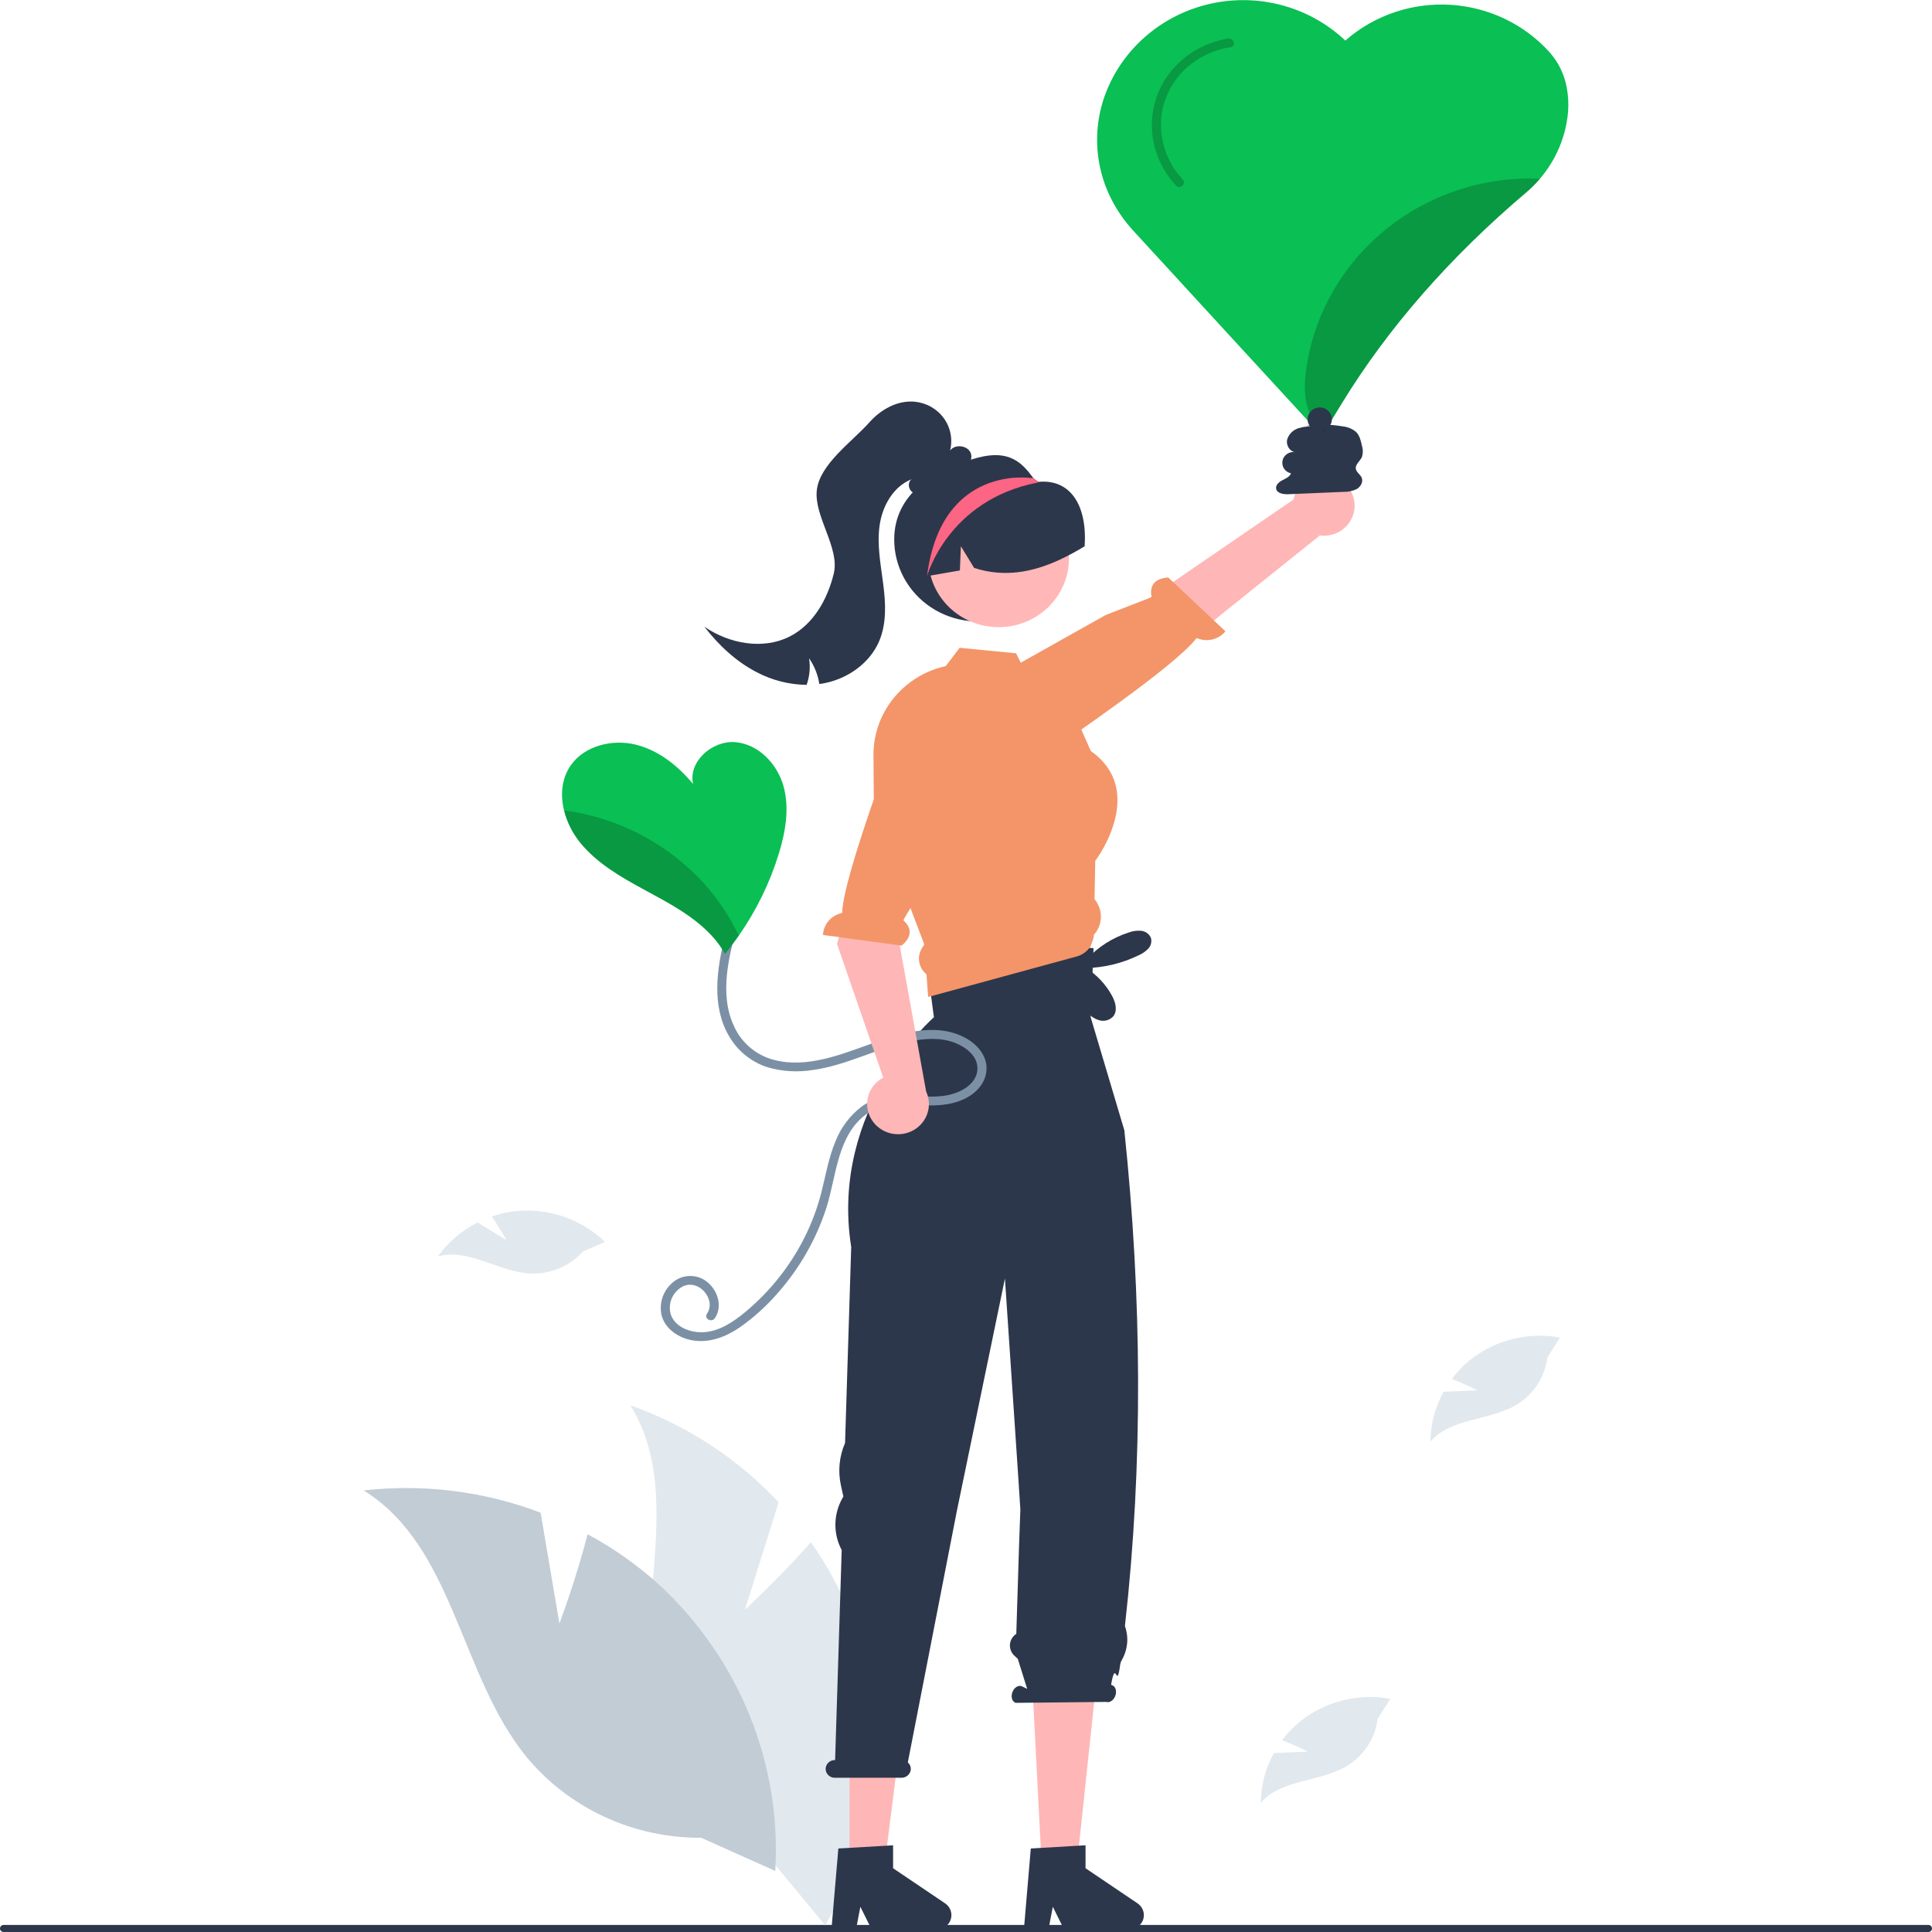
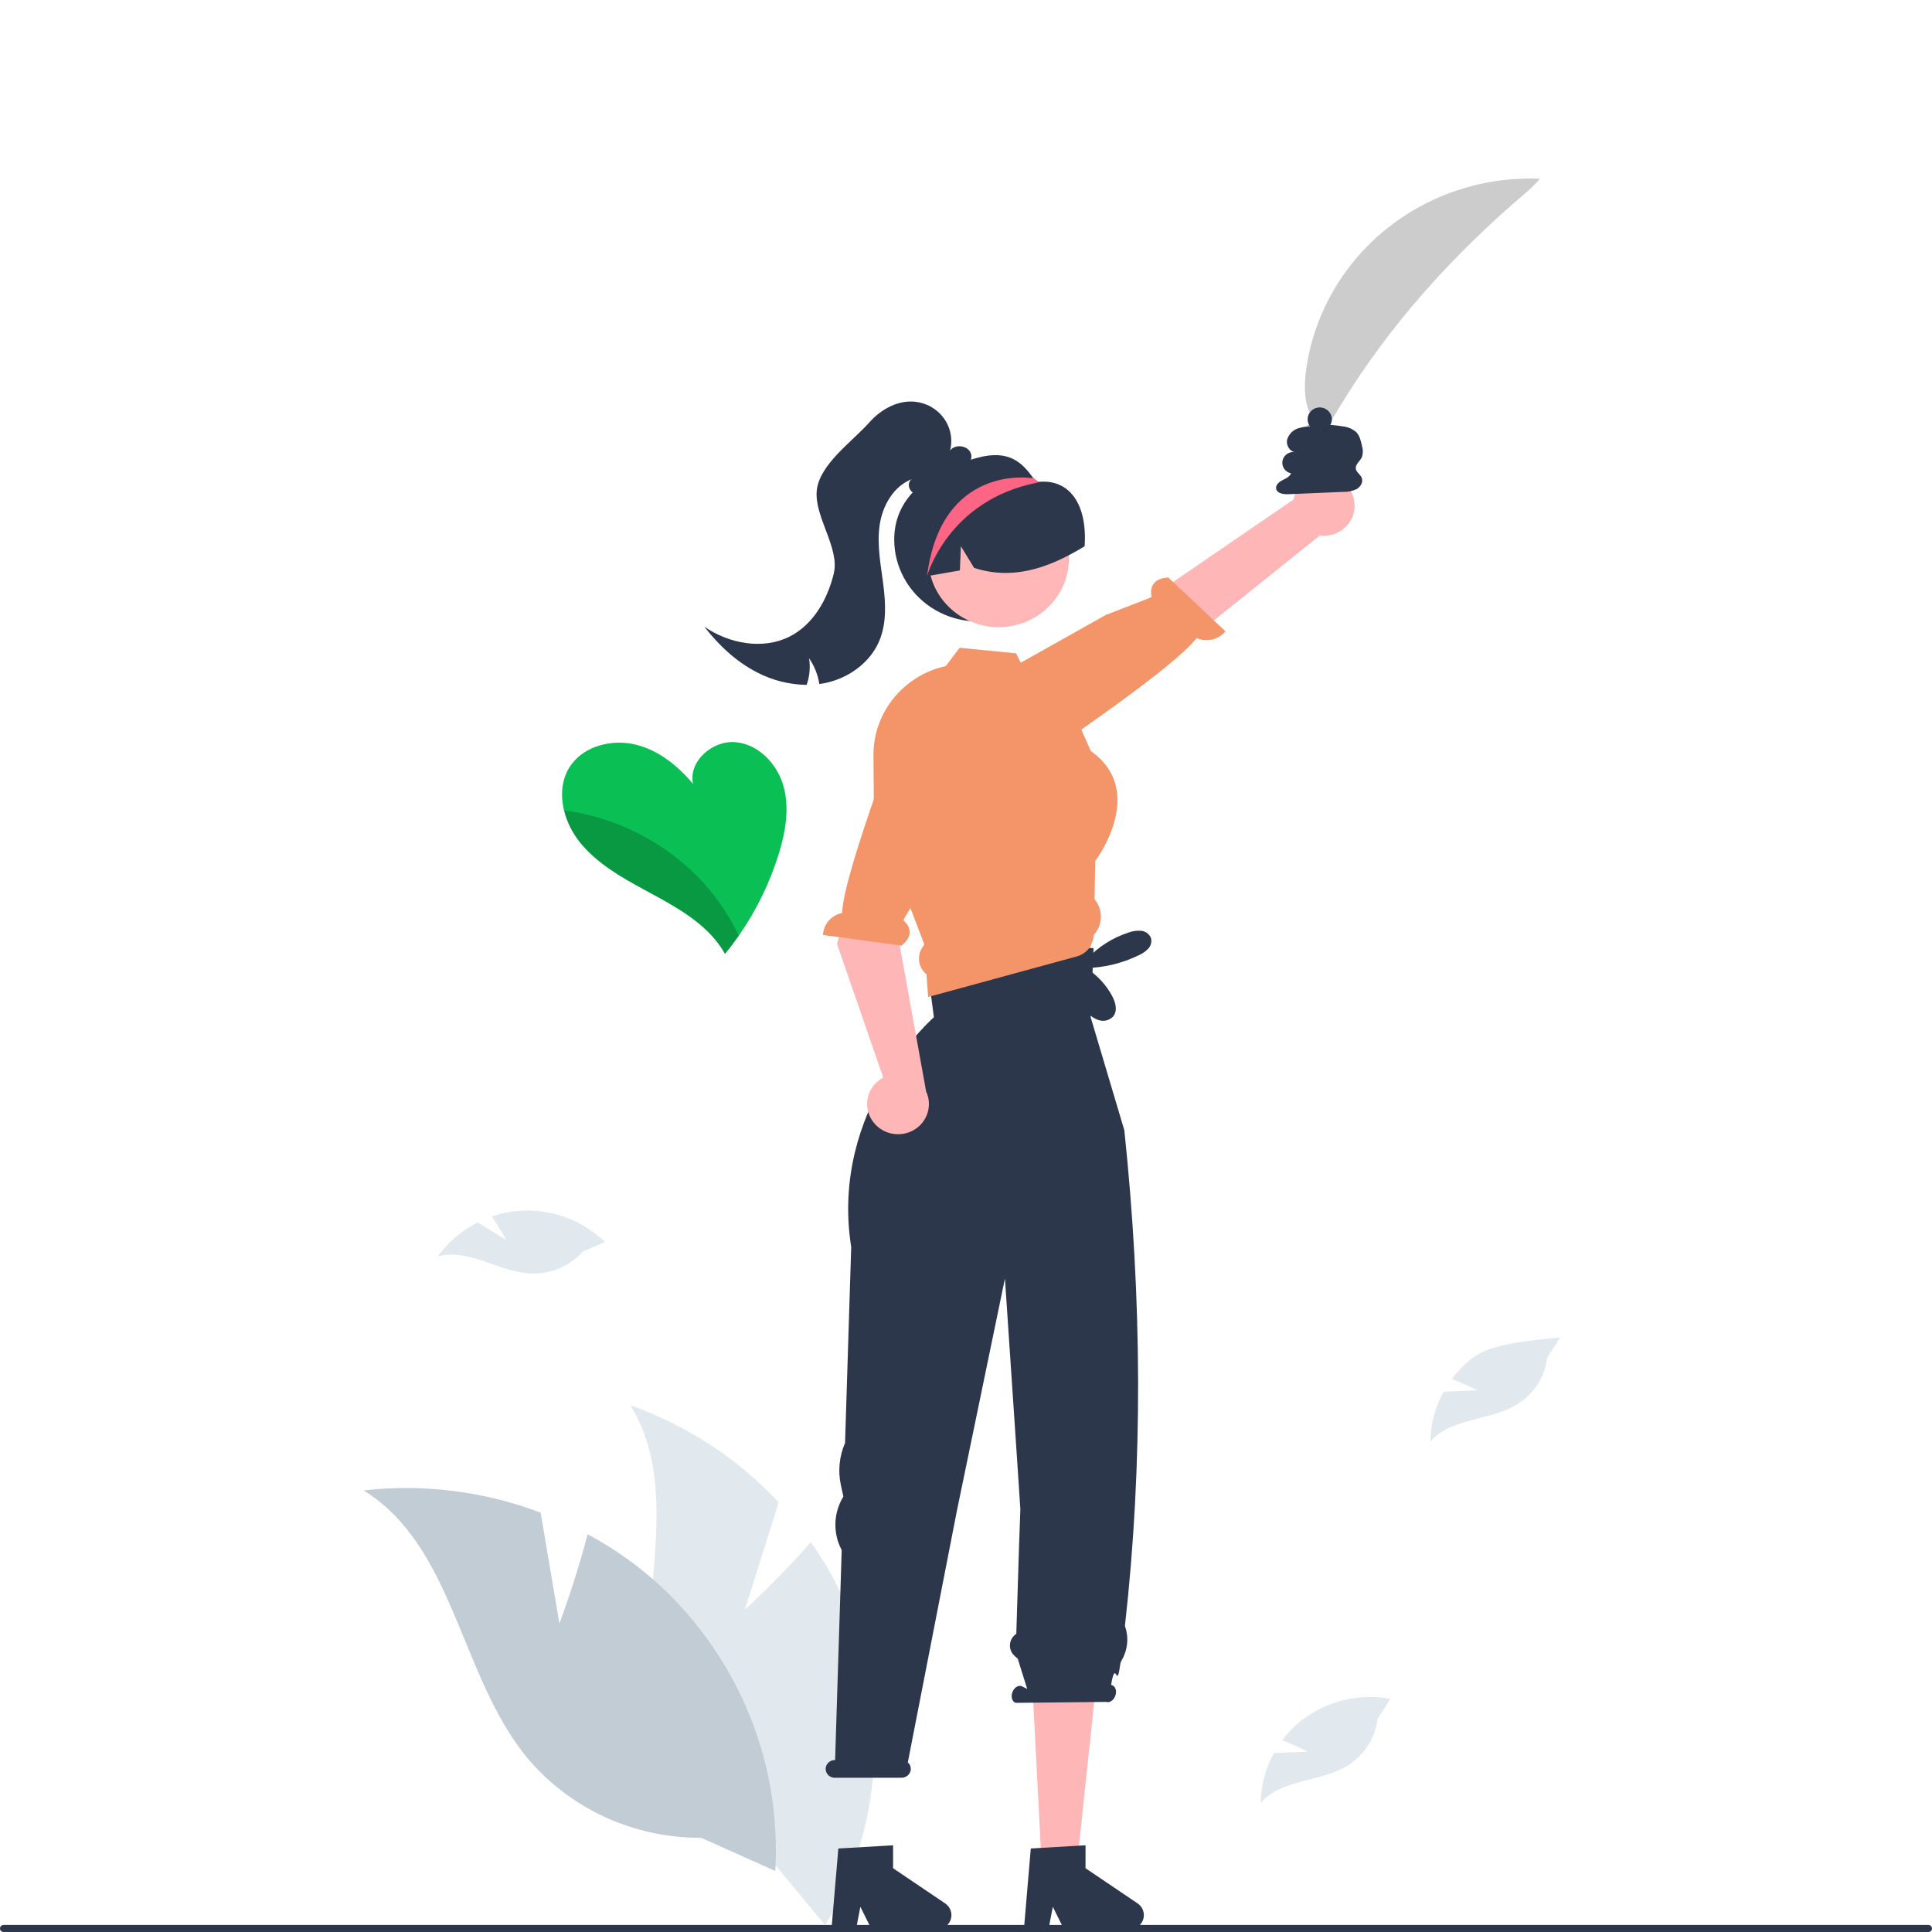
<svg xmlns="http://www.w3.org/2000/svg" width="402" height="402" viewBox="0 0 402 402" fill="none">
  <path d="M402 401.267C402 401.363 401.981 401.459 401.943 401.548C401.906 401.637 401.851 401.718 401.781 401.786C401.711 401.854 401.628 401.908 401.537 401.945C401.446 401.982 401.348 402 401.25 402H0.75C0.551 402 0.36 401.923 0.22 401.785C0.079 401.648 0 401.461 0 401.267C0 401.072 0.079 400.886 0.22 400.748C0.36 400.611 0.551 400.534 0.75 400.534H401.25C401.348 400.533 401.446 400.552 401.537 400.589C401.628 400.626 401.711 400.68 401.781 400.748C401.851 400.816 401.906 400.897 401.943 400.986C401.981 401.075 402 401.171 402 401.267Z" fill="#2D374B" />
-   <path d="M325.988 18.162C325.494 15.472 324.27 12.962 322.445 10.892C319.849 8.004 316.697 5.645 313.168 3.948C309.639 2.251 305.803 1.25 301.879 1.003C297.954 0.755 294.018 1.265 290.295 2.504C286.572 3.743 283.136 5.687 280.182 8.224L279.929 8.446C276.403 5.105 272.105 2.644 267.398 1.272C262.692 -0.099 257.717 -0.342 252.894 0.565C248.072 1.472 243.544 3.501 239.695 6.482C235.845 9.463 232.788 13.306 230.782 17.688C228.938 21.697 228.093 26.076 228.316 30.465C228.538 34.855 229.822 39.131 232.062 42.943C233.066 44.661 234.247 46.276 235.586 47.761C236.966 49.301 274.237 89.824 274.609 90.231C274.653 90.281 274.708 90.322 274.77 90.35C274.832 90.377 274.9 90.391 274.968 90.391C274.98 90.391 274.999 90.385 275.018 90.385C275.045 90.385 275.071 90.378 275.094 90.367C275.217 90.337 275.323 90.262 275.39 90.157L275.586 89.843L275.819 89.455L279.267 83.823C288.831 68.204 301.723 53.466 317.591 40.022C318.612 39.155 319.559 38.207 320.421 37.188C323.816 33.221 325.865 28.32 326.284 23.165C326.404 21.492 326.304 19.81 325.988 18.162Z" fill="#0ABF53" />
  <path d="M154.995 334.951L162.014 312.609C153.568 303.525 142.982 296.593 131.173 292.415C142.71 311.095 131.531 335.464 136.189 356.803C137.695 363.448 140.71 369.676 145.013 375.027C149.316 380.378 154.796 384.714 161.047 387.713L171.698 400.612C177.282 391.077 180.685 380.472 181.672 369.528C182.658 358.584 181.206 347.561 177.414 337.219C175.228 331.438 172.306 325.948 168.716 320.88C162.387 328.153 154.995 334.951 154.995 334.951Z" fill="#E1E8EE" />
  <path d="M116.4 337.805L112.487 314.749C100.783 310.3 88.144 308.71 75.668 310.117C94.519 321.808 95.633 348.492 109.54 365.561C113.919 370.852 119.461 375.112 125.754 378.026C132.047 380.94 138.93 382.432 145.893 382.392L161.313 389.294C161.959 378.326 160.166 367.351 156.055 357.126C151.944 346.901 145.614 337.668 137.501 330.064C132.906 325.842 127.786 322.202 122.26 319.231C119.914 328.499 116.4 337.805 116.4 337.805Z" fill="#C2CCD5" />
  <path d="M193.457 186.611L191.519 191.016L194.686 206.664L226.998 202.273L226.741 183.193L226.092 179.014L193.457 186.611Z" fill="#FFB6B6" />
-   <path d="M176.763 389.398H183.892L187.284 362.525H176.763V389.398Z" fill="#FFB6B6" />
  <path d="M196.652 396.041L185.828 388.732V383.959L184.57 384.036L176.763 384.491L174.439 384.623L173.002 401.47H178.114L179.022 396.753L181.36 401.47H194.922C195.571 401.469 196.204 401.266 196.727 400.89C197.25 400.513 197.636 399.983 197.83 399.377C198.023 398.771 198.013 398.12 197.801 397.52C197.589 396.92 197.187 396.401 196.652 396.041Z" fill="#2D374B" />
  <path d="M216.806 389.398H223.935L228.128 349.835L214.733 349.052L216.806 389.398Z" fill="#FFB6B6" />
  <path d="M236.696 396.041L225.872 388.732V383.959L224.499 384.036L216.556 384.504L214.483 384.623L213.046 401.47H218.157L219.065 396.753L221.403 401.47H234.966C235.615 401.469 236.248 401.266 236.771 400.89C237.294 400.513 237.68 399.983 237.873 399.377C238.066 398.771 238.056 398.12 237.845 397.52C237.633 396.92 237.23 396.401 236.696 396.041Z" fill="#2D374B" />
  <path d="M173.737 366.224H173.765L175.136 322.529C174.248 320.856 173.798 318.995 173.825 317.111C173.852 315.228 174.355 313.38 175.289 311.732L175.485 311.384L174.976 309.079C174.323 306.116 174.623 303.029 175.835 300.24L177.114 259.48C172.545 230.538 194.321 211.663 194.321 211.663L192.32 196.494L227.541 197.276L226.942 211.663L233.946 235.18C237.631 270.274 237.851 304.656 234.08 338.216C234.072 338.313 234.087 338.41 234.123 338.5C234.506 339.637 234.64 340.839 234.518 342.03C234.397 343.221 234.021 344.374 233.415 345.414C233.258 345.679 233.15 345.97 233.096 346.272C232.319 352.155 232.218 344.713 231.189 350.544L231.389 350.643C232.11 350.887 232.42 351.863 232.08 352.824C231.741 353.786 230.881 354.368 230.16 354.124L211.331 354.321C210.61 354.078 210.3 353.101 210.64 352.14C210.979 351.179 211.839 350.597 212.561 350.84L213.732 351.419L211.772 345.152L211.085 344.526C210.756 344.225 210.501 343.856 210.338 343.446C210.176 343.035 210.11 342.594 210.147 342.156C210.183 341.717 210.321 341.292 210.549 340.913C210.777 340.534 211.09 340.21 211.465 339.965L212.034 321.772L212.311 314.071L211.74 305.334L209.1 266.033L199.104 314.362L188.894 366.71C189.133 366.92 189.311 367.187 189.414 367.484C189.517 367.781 189.539 368.099 189.48 368.407C189.386 368.837 189.142 369.222 188.789 369.496C188.437 369.769 187.998 369.915 187.547 369.907H173.687C173.396 369.906 173.11 369.841 172.85 369.714C172.589 369.588 172.362 369.405 172.186 369.179C172.01 368.953 171.89 368.69 171.835 368.411C171.78 368.132 171.792 367.845 171.869 367.571C171.986 367.177 172.232 366.832 172.57 366.589C172.907 366.345 173.317 366.217 173.737 366.224Z" fill="#2D374B" />
  <path d="M186.063 112.26C186.061 115.05 186.761 117.797 188.1 120.261C189.439 122.725 191.376 124.83 193.742 126.391C196.108 127.952 198.829 128.922 201.668 129.215C204.507 129.509 207.375 129.116 210.023 128.073C212.67 127.03 215.015 125.367 216.851 123.231C218.688 121.096 219.96 118.552 220.555 115.823C221.151 113.095 221.052 110.266 220.268 107.583C219.484 104.901 218.038 102.448 216.057 100.439L215.973 100.357C215.833 100.214 215.694 100.071 215.547 99.935L215.545 99.934L215.542 99.933L215.541 99.93L215.54 99.928C215.34 99.785 215.156 99.623 214.989 99.444C212.635 96.229 209.966 93.533 203.501 95.217C194.193 97.642 186.063 102.846 186.063 112.26Z" fill="#2D374B" />
  <path d="M281.855 104.964C281.895 105.876 281.729 106.786 281.371 107.628C281.012 108.471 280.468 109.226 279.778 109.841C279.088 110.456 278.269 110.916 277.377 111.188C276.486 111.46 275.544 111.538 274.619 111.415L229.646 147.488L222.777 135.688L269.144 103.94C269.456 102.434 270.324 101.093 271.581 100.17C272.838 99.248 274.398 98.808 275.965 98.934C277.532 99.06 278.997 99.744 280.083 100.855C281.168 101.967 281.799 103.429 281.855 104.964Z" fill="#FFB6B6" />
  <path d="M210.657 158.126C210.657 158.126 212.121 161.097 217.82 156.877C222.381 153.499 244.159 138.922 248.997 132.76C250.012 133.208 251.15 133.314 252.234 133.06C253.317 132.806 254.283 132.207 254.979 131.358L243.081 120.162C239.347 120.408 239.309 122.85 239.629 124.252L230.066 127.966L205.161 141.95L209.559 155.997L210.657 158.126Z" fill="#F39568" />
  <path d="M207.797 130.495C215.873 130.495 222.42 124.097 222.42 116.204C222.42 108.311 215.873 101.913 207.797 101.913C199.721 101.913 193.174 108.311 193.174 116.204C193.174 124.097 199.721 130.495 207.797 130.495Z" fill="#FFB7B7" />
  <path d="M227.745 187.093L227.895 179.12C228.488 178.324 233.464 171.371 232.349 164.426C231.827 161.156 230.011 158.41 226.965 156.271L224.999 151.8L222.089 145.19L213.575 140.236L212.395 137.888L211.423 135.938L199.676 134.792L196.781 138.601L196.724 138.608C194.063 139.198 191.563 140.342 189.395 141.961C187.015 143.726 185.086 146.007 183.758 148.623C182.431 151.239 181.742 154.12 181.746 157.04L181.817 166.305L181.831 167.633L181.839 168.919L189.167 188.197L189.445 188.944L192.32 196.498L191.826 197.294C191.295 198.161 191.099 199.185 191.273 200.181C191.448 201.177 191.981 202.078 192.777 202.723L193.12 207.447L193.742 207.279L197.281 206.315L224.048 199.013C225.056 198.738 225.946 198.152 226.586 197.343C226.609 197.314 226.631 197.284 226.651 197.252C226.757 197.124 226.85 196.986 226.93 196.84C227.537 195.338 227.602 194.932 227.609 194.513C228.497 193.524 229.011 192.266 229.063 190.95C229.115 189.635 228.702 188.342 227.895 187.288L227.745 187.093Z" fill="#F39568" />
  <path d="M192.494 119.95C192.626 119.93 192.759 119.902 192.891 119.882C195.172 119.487 197.453 119.098 199.727 118.696L199.936 113.658L202.692 118.171C208.976 120.209 214.857 119.057 220.388 116.514C222.213 115.668 223.983 114.714 225.689 113.658C226.251 105.138 222.727 99.683 216.168 100.255C215.929 100.276 215.757 100.037 215.547 99.935L215.545 99.934L215.542 99.933L215.541 99.93L215.54 99.928C215.185 99.764 214.822 99.607 214.459 99.464C211.619 98.38 208.523 98.105 205.53 98.672C202.537 99.239 199.77 100.625 197.551 102.668C193.087 106.834 191.078 113.712 192.494 119.95Z" fill="#2D374B" />
  <path d="M202.021 95.628C201.875 96.12 201.586 96.56 201.189 96.895C200.791 97.23 200.303 97.445 199.783 97.514C197.817 99.89 195.565 102.405 192.484 102.881C191.603 103.063 190.684 102.908 189.917 102.447C189.824 102.39 189.737 102.322 189.66 102.245C188.931 101.567 188.874 100.204 189.739 99.694C185.864 101.197 183.597 105.284 183.025 109.316C182.453 113.348 183.247 117.421 183.769 121.46C184.291 125.498 184.52 129.74 182.897 133.492C180.981 137.915 176.577 141.094 171.772 142.107C171.343 142.198 170.914 142.275 170.478 142.324C170.188 140.406 169.46 138.577 168.348 136.972C168.642 138.829 168.468 140.729 167.84 142.506C164.227 142.457 160.68 141.56 157.495 139.892C153.141 137.649 149.516 134.226 146.549 130.39C151.661 133.932 158.725 135.26 164.287 132.458C169.263 129.942 172.201 124.66 173.488 119.336C174.775 114.004 169.366 107.472 169.952 102.029C170.546 96.586 177.263 91.966 180.938 87.837C183.283 85.203 186.743 83.253 190.311 83.582C191.515 83.694 192.681 84.058 193.729 84.651C194.776 85.243 195.681 86.049 196.381 87.014C197.082 87.979 197.561 89.079 197.786 90.242C198.012 91.404 197.979 92.6 197.689 93.748C198.704 92.344 201.328 92.651 201.978 94.251C202.153 94.692 202.168 95.177 202.021 95.628Z" fill="#2D374B" />
  <path d="M192.891 119.882C192.891 119.882 197.223 104.08 215.791 100.433C215.812 100.426 215.882 100.399 215.973 100.358C216.029 100.324 216.098 100.289 216.168 100.255C215.959 100.139 215.757 100.037 215.547 99.935L215.545 99.934L215.542 99.933L215.541 99.931L215.54 99.928C215.359 99.764 215.178 99.601 214.989 99.444L214.459 99.465C214.459 99.465 195.828 96.581 192.891 119.882Z" fill="#FD6584" />
  <path d="M239.492 195.188C239.326 194.777 239.047 194.418 238.687 194.151C238.326 193.884 237.897 193.719 237.447 193.674C236.545 193.598 235.637 193.726 234.794 194.05C231.487 195.126 228.517 197.013 226.169 199.531L226.209 201.13C225.106 202.505 224.517 204.208 224.54 205.955C224.564 207.702 225.198 209.388 226.337 210.735C226.98 211.51 227.859 212.065 228.845 212.322C229.338 212.442 229.856 212.43 230.342 212.286C230.829 212.143 231.267 211.874 231.61 211.507C232.598 210.331 232.121 208.558 231.394 207.212C230.126 204.87 228.269 202.881 225.999 201.431C229.79 201.337 233.513 200.432 236.907 198.781C237.66 198.46 238.338 197.994 238.903 197.412C239.183 197.119 239.383 196.761 239.485 196.373C239.588 195.984 239.59 195.577 239.492 195.188Z" fill="#2D374B" />
-   <path d="M307.457 289.305L300.381 289.578C298.612 292.776 297.668 296.347 297.631 299.981C301.841 294.999 309.905 295.663 315.549 292.298C317.301 291.235 318.787 289.801 319.895 288.101C321.003 286.401 321.705 284.48 321.95 282.478L324.593 278.304C321.319 277.714 317.954 277.825 314.728 278.628C311.502 279.432 308.493 280.91 305.907 282.959C304.469 284.123 303.186 285.46 302.089 286.937C304.789 287.952 307.457 289.305 307.457 289.305Z" fill="#E1E8EE" />
+   <path d="M307.457 289.305L300.381 289.578C298.612 292.776 297.668 296.347 297.631 299.981C301.841 294.999 309.905 295.663 315.549 292.298C317.301 291.235 318.787 289.801 319.895 288.101C321.003 286.401 321.705 284.48 321.95 282.478L324.593 278.304C311.502 279.432 308.493 280.91 305.907 282.959C304.469 284.123 303.186 285.46 302.089 286.937C304.789 287.952 307.457 289.305 307.457 289.305Z" fill="#E1E8EE" />
  <path d="M272.154 364.473L265.077 364.747C263.308 367.944 262.364 371.515 262.327 375.15C266.537 370.167 274.601 370.831 280.246 367.466C281.998 366.403 283.483 364.969 284.591 363.269C285.699 361.569 286.401 359.648 286.646 357.647L289.29 353.473C286.016 352.883 282.65 352.993 279.424 353.797C276.199 354.6 273.189 356.078 270.604 358.128C269.165 359.291 267.882 360.628 266.785 362.105C269.485 363.121 272.154 364.473 272.154 364.473Z" fill="#E1E8EE" />
  <path d="M105.383 258.045L99.386 254.365C96.078 256.027 93.235 258.453 91.105 261.432C97.458 259.644 103.729 264.643 110.332 264.982C112.392 265.072 114.446 264.708 116.343 263.917C118.24 263.125 119.93 261.927 121.288 260.411L125.882 258.425C123.521 256.131 120.68 254.365 117.553 253.247C114.426 252.13 111.089 251.688 107.771 251.953C105.911 252.119 104.08 252.514 102.321 253.128C103.963 255.456 105.383 258.045 105.383 258.045Z" fill="#E1E8EE" />
  <path d="M282.112 97.539C281.971 96.613 282.999 95.953 283.384 95.095C283.631 94.33 283.631 93.509 283.383 92.743C283.162 91.704 282.906 90.601 282.136 89.852C281.349 89.205 280.379 88.808 279.356 88.713C276.868 88.288 274.328 88.244 271.826 88.583L273.724 88.695C272.529 88.621 271.33 88.757 270.185 89.097C269.613 89.273 269.096 89.587 268.682 90.009C268.267 90.431 267.967 90.949 267.81 91.514C267.575 92.659 268.376 93.999 269.566 94.097C268.972 93.979 268.354 94.095 267.847 94.421C267.34 94.747 266.986 95.255 266.861 95.836C266.737 96.416 266.853 97.021 267.183 97.518C267.514 98.015 268.032 98.364 268.625 98.489C268.351 99.212 267.536 99.559 266.839 99.92C266.141 100.28 265.407 100.899 265.525 101.662C265.681 102.67 267.06 102.878 268.102 102.833L279.452 102.349C280.429 102.383 281.4 102.186 282.283 101.775C283.124 101.295 283.711 100.244 283.322 99.371C283.022 98.697 282.223 98.266 282.112 97.539Z" fill="#2D374B" />
-   <path d="M150.486 196.331C148.926 203.028 148.185 210.621 152.345 216.614C154.113 219.185 156.709 221.106 159.72 222.074C162.768 222.957 165.981 223.15 169.117 222.638C176.213 221.677 182.519 218.065 189.497 216.662C192.577 216.044 195.845 215.839 198.81 217.03C201.031 217.923 203.371 219.717 203.381 222.276C203.392 224.905 201.057 226.649 198.734 227.457C195.634 228.535 192.413 228.118 189.198 227.982C185.735 227.836 182.205 228.142 179.328 230.214C176.854 232.101 174.957 234.616 173.843 237.483C172.397 240.912 171.81 244.599 170.886 248.178C170.059 251.395 168.89 254.518 167.398 257.497C164.47 263.336 160.365 268.536 155.329 272.786C152.846 274.875 149.828 277.003 146.437 277.194C143.821 277.342 140.641 276.268 139.633 273.678C139.258 272.56 139.295 271.349 139.736 270.255C140.178 269.16 140.997 268.251 142.051 267.684C144.293 266.578 146.735 268.155 147.459 270.32C147.649 270.819 147.715 271.355 147.652 271.884C147.59 272.413 147.4 272.92 147.099 273.363C146.419 274.354 148.057 275.28 148.732 274.296C150.3 272.011 149.48 268.939 147.56 267.108C146.624 266.175 145.371 265.607 144.037 265.51C142.703 265.412 141.379 265.793 140.311 266.58C139.201 267.406 138.363 268.53 137.898 269.815C137.433 271.1 137.361 272.49 137.693 273.813C138.499 276.658 141.359 278.467 144.215 278.915C147.742 279.469 151.136 278.114 153.982 276.157C156.839 274.142 159.436 271.798 161.717 269.175C166.355 263.961 169.842 257.868 171.959 251.277C174.041 244.757 174.192 236.145 180.378 231.742C183.561 229.476 187.461 229.728 191.192 229.936C194.487 230.119 197.7 230.086 200.723 228.628C203.218 227.425 205.231 225.203 205.273 222.373C205.315 219.516 203.239 217.218 200.794 215.917C194.333 212.478 186.575 215.251 180.228 217.549C173.846 219.859 166.558 222.571 159.775 220.139C156.645 218.95 154.124 216.597 152.767 213.594C151.124 210.19 150.89 206.327 151.27 202.633C151.494 200.677 151.841 198.736 152.31 196.822C152.58 195.664 150.757 195.169 150.486 196.331Z" fill="#7C90A5" />
  <path d="M181.809 233.599C181.228 232.884 180.814 232.054 180.598 231.166C180.381 230.279 180.365 229.355 180.553 228.461C180.741 227.567 181.127 226.724 181.684 225.992C182.241 225.259 182.956 224.655 183.778 224.222L174.164 196.407L182.014 166.93L194.672 172.523L186.861 194.756L192.705 227.119C193.358 228.516 193.464 230.1 193.003 231.569C192.542 233.038 191.545 234.29 190.202 235.089C188.859 235.888 187.263 236.177 185.716 235.903C184.169 235.628 182.779 234.808 181.809 233.599Z" fill="#FFB6B6" />
  <path d="M193.395 142.643C193.395 142.643 190.422 141.083 188.355 147.771C186.699 153.126 175.435 182.201 175.231 189.965C174.141 190.186 173.157 190.756 172.434 191.584C171.71 192.412 171.29 193.451 171.238 194.539L187.599 196.752C190.47 194.406 189.031 192.409 187.928 191.459L193.501 182.234L205.148 157.33L195.565 143.733L193.395 142.643Z" fill="#F39568" />
  <path d="M162.078 177.543C160.208 183.646 157.389 189.431 153.719 194.696C152.811 195.99 151.857 197.251 150.857 198.479C150.079 197.098 149.138 195.812 148.052 194.647C144.237 190.55 139.125 187.869 134.163 185.183C129.202 182.497 124.165 179.613 120.66 175.257C119.087 173.296 117.961 171.03 117.356 168.609C116.562 165.325 116.865 161.899 118.825 159.158C121.675 155.171 127.355 153.766 132.184 154.919C137.019 156.071 141.066 159.355 144.206 163.125C143.178 158.492 148.178 154.019 153.013 154.426C157.848 154.838 161.725 158.967 163.011 163.538C164.304 168.104 163.465 172.996 162.078 177.543Z" fill="#0ABF53" />
-   <path d="M255.548 8.03C252.986 8.439 250.536 9.353 248.346 10.715C246.156 12.078 244.272 13.861 242.809 15.956C241.325 18.12 240.337 20.571 239.911 23.142C239.486 25.713 239.632 28.343 240.342 30.854C241.138 33.765 242.651 36.441 244.749 38.649C245.58 39.522 246.916 38.212 246.087 37.342C244.435 35.57 243.186 33.476 242.423 31.198C241.66 28.92 241.4 26.509 241.661 24.125C241.942 21.834 242.718 19.628 243.938 17.653C245.159 15.678 246.795 13.98 248.739 12.671C250.918 11.179 253.421 10.2 256.051 9.813C257.251 9.636 256.741 7.855 255.548 8.03Z" fill="#089942" />
  <g opacity="0.2">
    <path d="M320.421 37.188C319.559 38.207 318.612 39.155 317.59 40.022C301.723 53.466 288.831 68.204 279.267 83.823L275.819 89.454L275.585 89.842C274.773 89.244 274.064 88.522 273.486 87.704C271.28 84.568 271.267 80.446 271.809 76.676C273.449 65.37 279.334 55.064 288.32 47.765C297.305 40.466 308.748 36.696 320.421 37.188Z" fill="black" />
  </g>
  <g opacity="0.2">
    <path d="M153.719 194.696C152.811 195.99 151.857 197.251 150.857 198.479C150.079 197.098 149.138 195.812 148.052 194.647C144.238 190.55 139.125 187.869 134.163 185.183C129.202 182.497 124.165 179.613 120.66 175.257C119.087 173.296 117.961 171.03 117.356 168.609C128.51 170.12 138.758 175.434 146.293 183.612C149.309 186.932 151.811 190.666 153.719 194.696Z" fill="black" />
  </g>
  <path d="M274.602 89.707C275.995 89.707 277.124 88.603 277.124 87.242C277.124 85.881 275.995 84.778 274.602 84.778C273.21 84.778 272.081 85.881 272.081 87.242C272.081 88.603 273.21 89.707 274.602 89.707Z" fill="#2D374B" />
</svg>